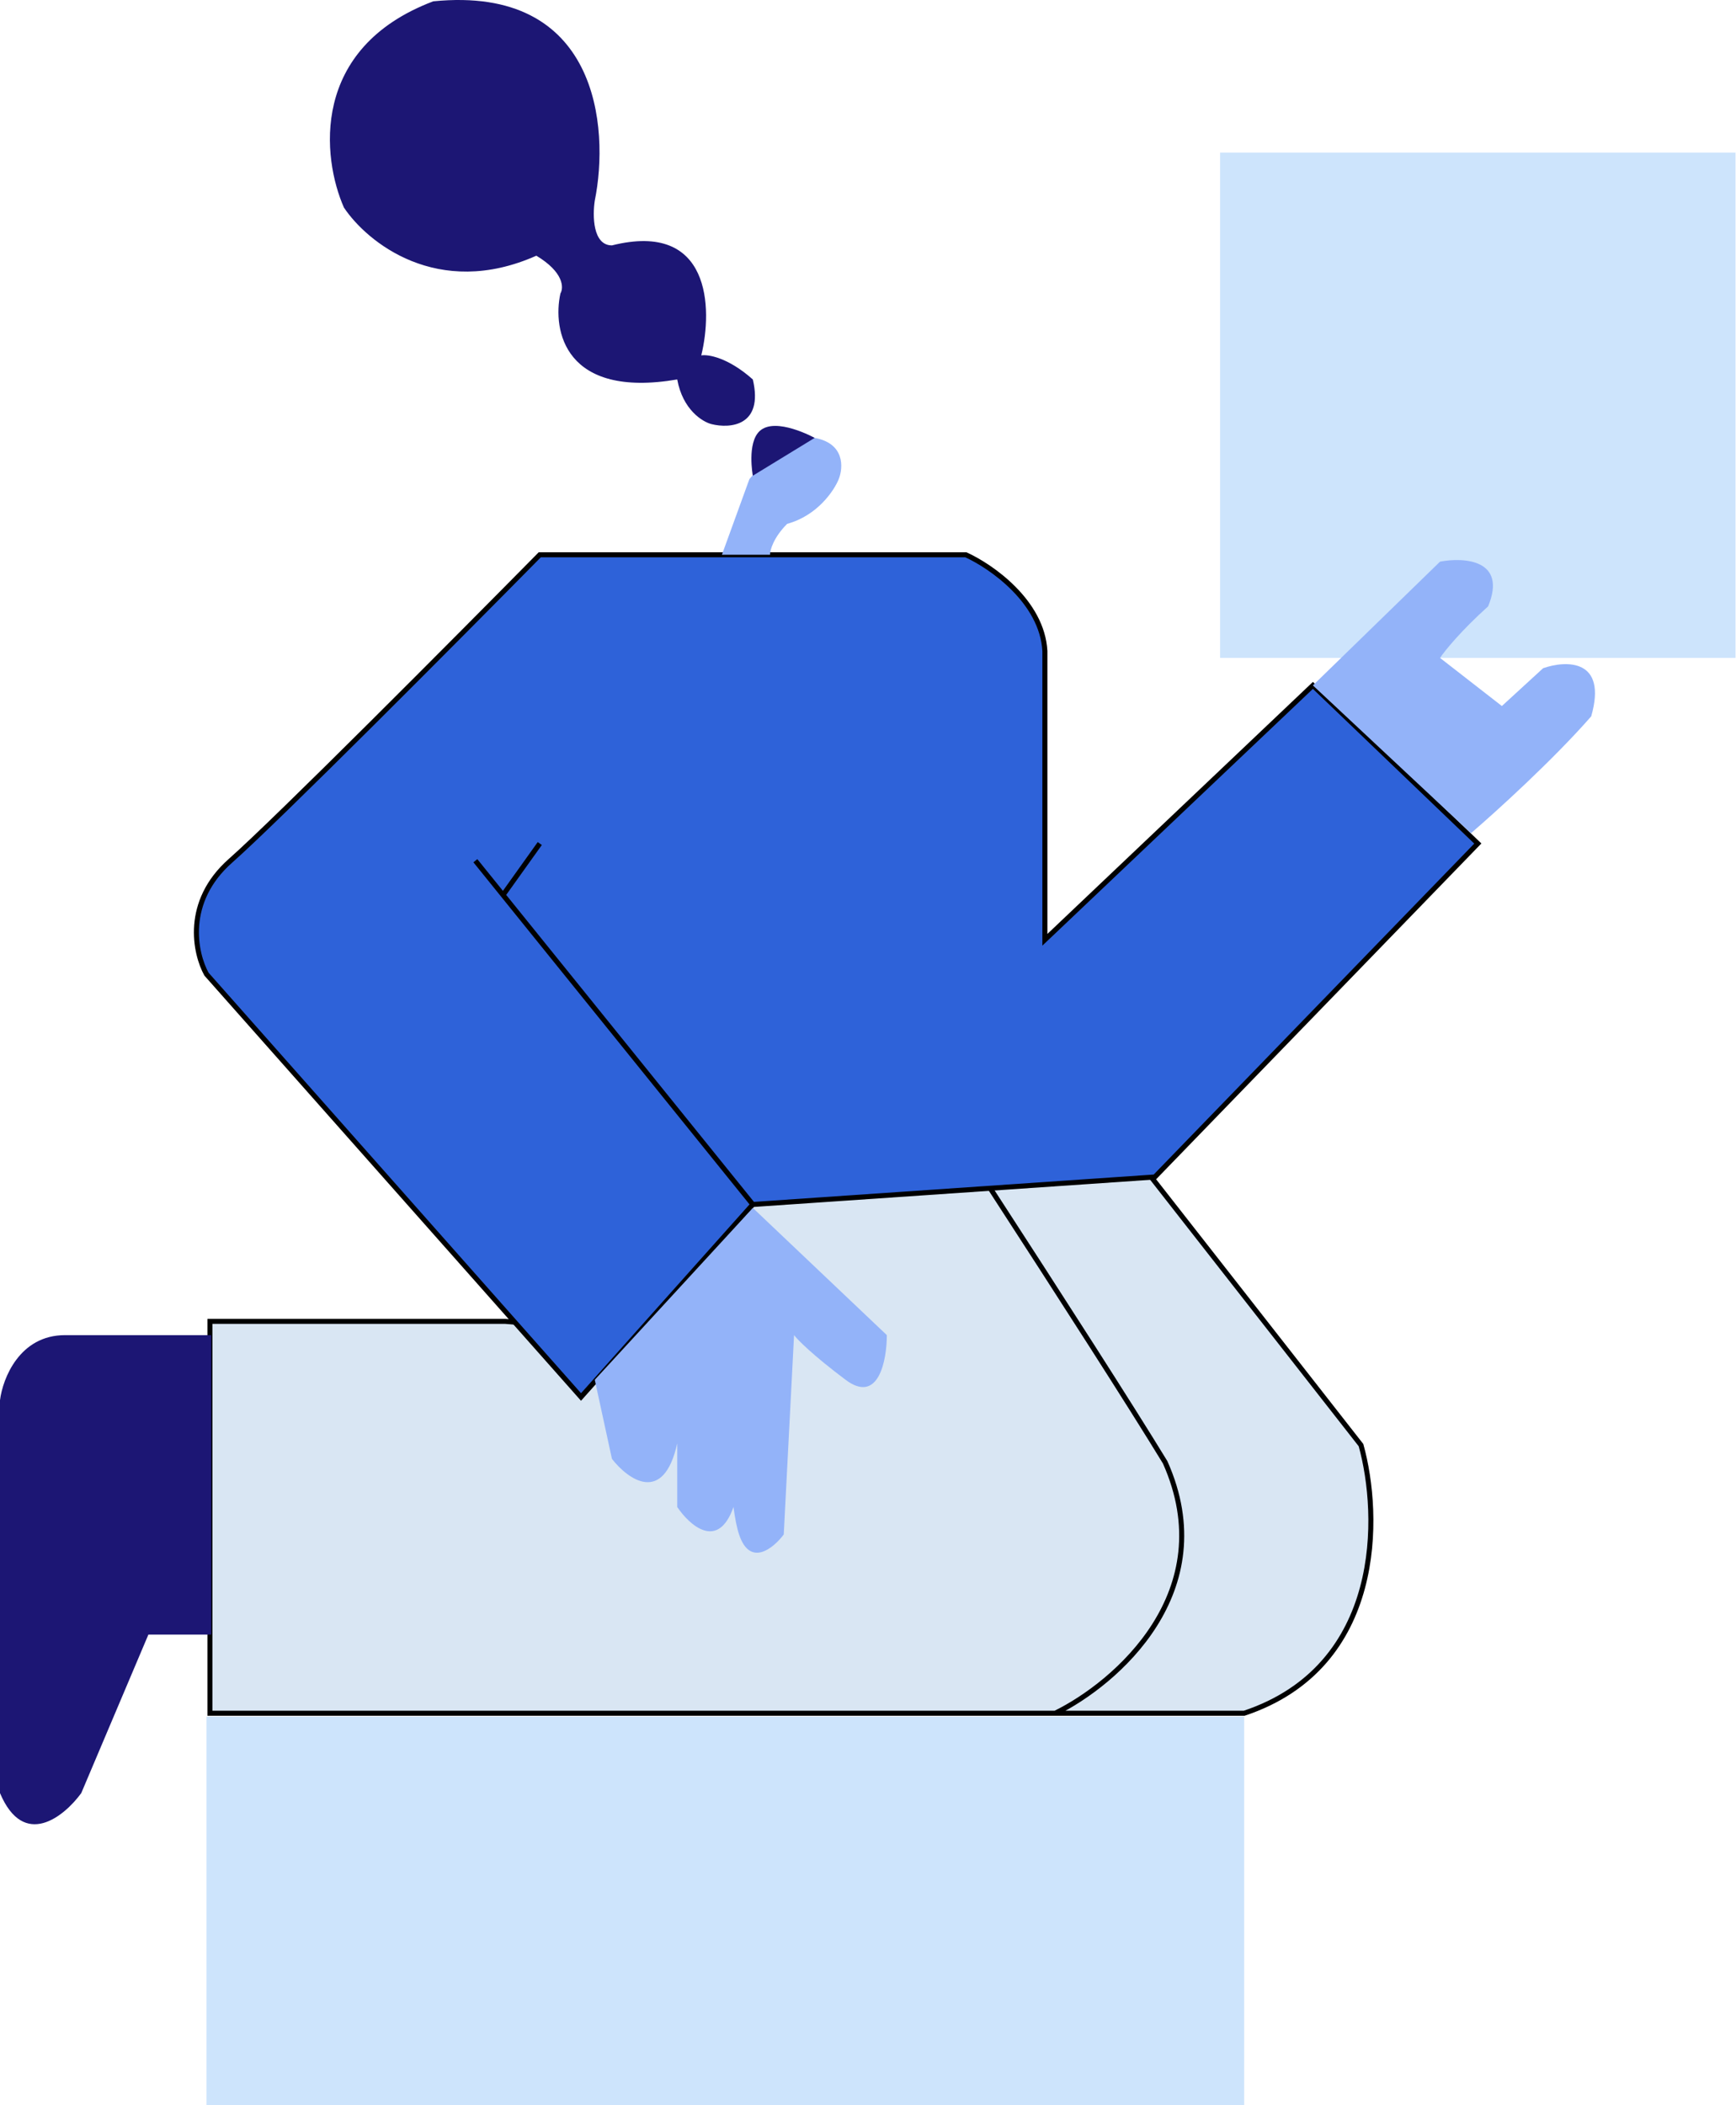
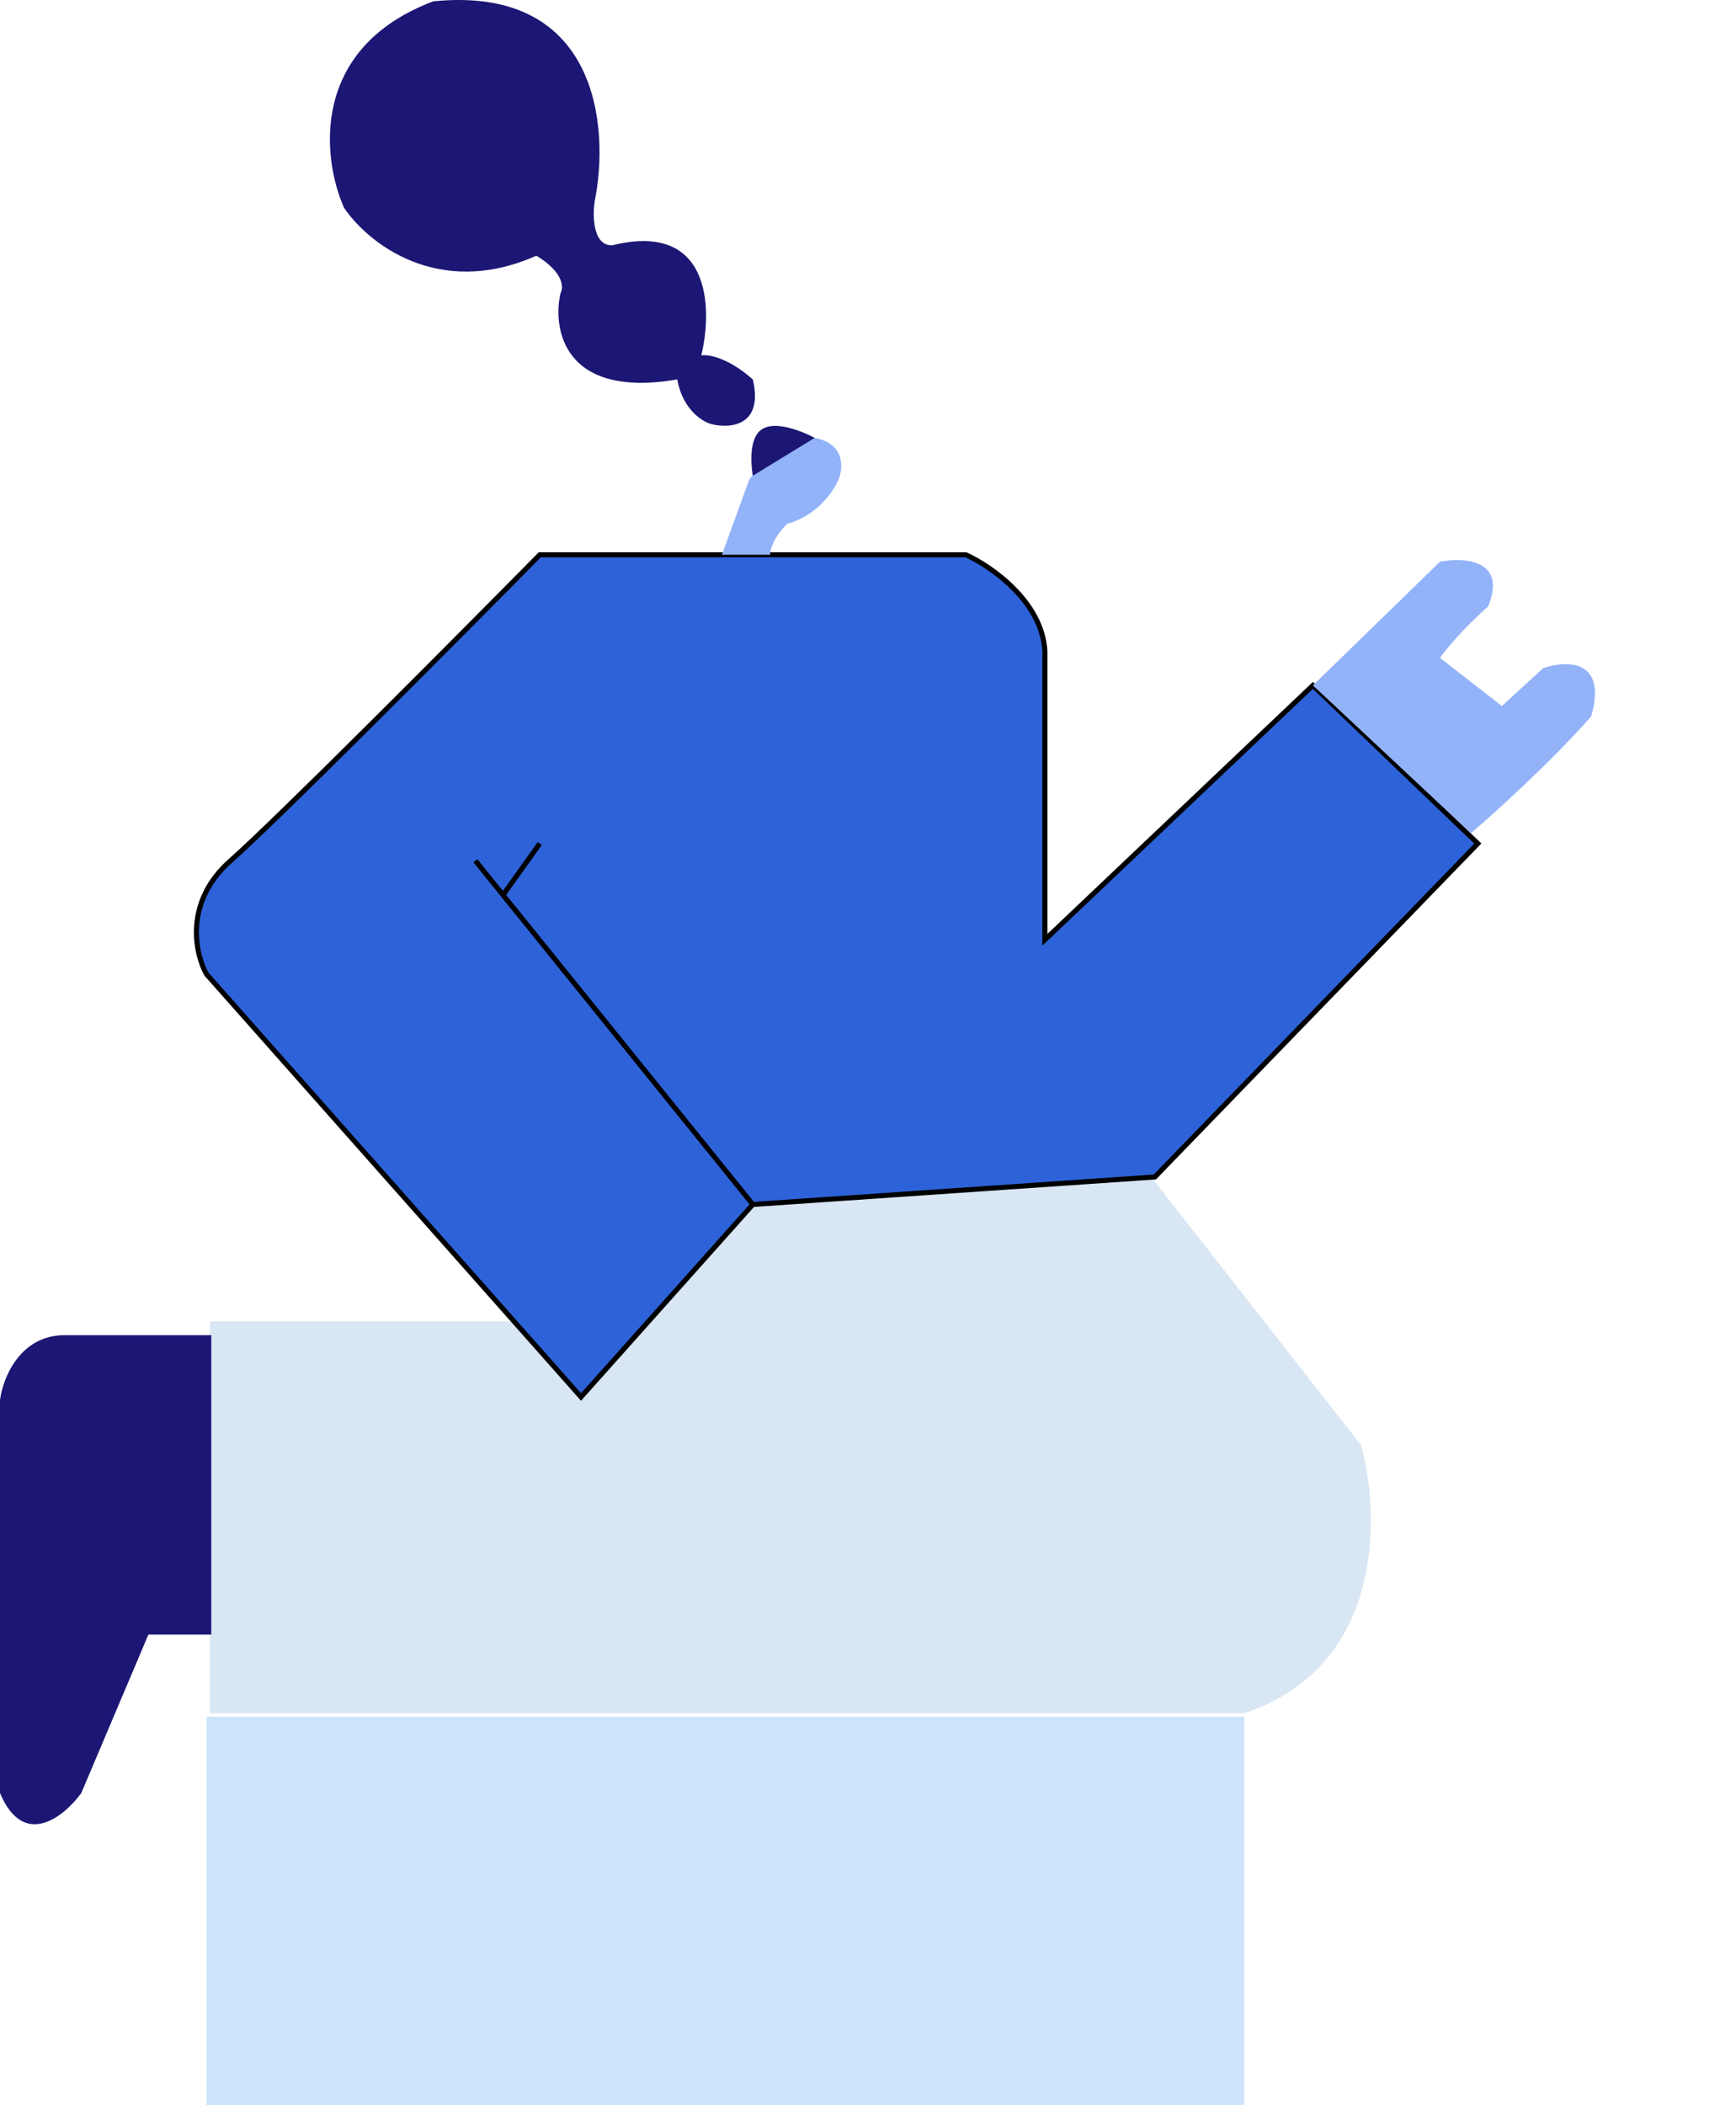
<svg xmlns="http://www.w3.org/2000/svg" width="745" height="903" viewBox="0 0 745 903" fill="none">
-   <path d="M523.613 282.208V65.447H744.798V282.208H523.613Z" fill="#CDE4FC" />
  <path d="M533.935 903V736.374H88.616V903H533.935Z" fill="#CDE4FC" />
  <path d="M90.091 734.899V566.799H216.903L268.513 571.223L216.903 404.597L281.784 341.19H365.834L584.07 619.883C592.426 649.866 594.097 714.845 533.935 734.899H452.834H90.091Z" fill="#D9E6F3" />
-   <path d="M452.834 734.899H90.091V566.799H216.903L268.513 571.223L216.903 404.597L281.784 341.19H365.834L584.07 619.883C592.426 649.866 594.097 714.845 533.935 734.899C480.851 734.899 457.749 734.899 452.834 734.899ZM452.834 734.899C478.884 722.12 524.793 682.7 500.02 627.256C470.529 578.89 381.563 442.935 340.767 381.004" stroke="black" stroke-width="2.159" />
  <path d="M249.343 599.239L323.071 516.664L495.596 504.867L634.205 361.834L563.426 294.004L448.41 403.122V279.259C447.23 258.025 425.308 242.886 414.495 237.971H231.649C195.767 274.343 118.991 351.512 98.937 369.207C78.883 386.902 83.7 409.02 88.615 417.868L249.343 599.239Z" fill="#2E62D9" />
  <path d="M323.071 516.664L249.343 599.239L88.615 417.868C83.7 409.02 78.883 386.902 98.937 369.207C118.991 351.512 195.767 274.343 231.649 237.971H414.495C425.308 242.886 447.23 258.025 448.41 279.259C448.41 293.414 448.41 367.733 448.41 403.122L563.426 294.004L634.205 361.834L495.596 504.867L323.071 516.664ZM323.071 516.664L215.877 383.911M204.003 369.207L215.877 383.911M215.877 383.911L231.649 361.834" stroke="black" stroke-width="2.159" />
-   <path d="M380.579 572.697L323.071 518.138L255.242 591.866L262.615 625.781C269.496 634.629 284.733 645.688 290.631 619.146V646.425C295.914 654.29 308.137 665.3 314.775 646.425C315.4 651.191 316.188 655.267 317.173 658.222C321.891 672.378 331.918 664.12 336.342 658.222L340.766 572.697C342.24 574.663 348.729 581.249 362.884 591.866C377.04 602.483 380.579 583.51 380.579 572.697Z" fill="#93B3F9" />
  <path d="M617.985 240.92L563.426 294.004L631.256 357.41C641.578 348.563 666.351 326.15 682.866 307.275C689.944 282.502 672.052 283.19 662.222 286.631L644.527 302.851L617.985 282.207C619.951 279.258 626.832 270.706 638.629 260.089C646.886 240.035 628.307 238.954 617.985 240.92Z" fill="#93B3F9" />
  <path d="M321.597 205.53L309.801 237.97H330.445C330.445 236.004 331.919 230.598 337.818 224.699C350.794 221.16 357.97 210.445 359.936 205.53C361.902 200.615 362.59 190.195 349.614 187.835C338.997 187.835 326.513 199.632 321.597 205.53Z" fill="#93B3F9" />
  <path d="M326.021 184.886C320.455 190.023 323.072 204.056 323.072 204.056L349.614 187.836C349.614 187.836 332.845 178.59 326.021 184.886Z" fill="#1C1674" />
  <path d="M323.072 162.768C327.791 182.822 313.242 183.903 305.377 181.937C301.445 180.954 292.991 175.744 290.631 162.768C242.265 171.025 237.055 141.632 240.496 125.903C241.971 123.446 241.971 116.761 230.174 109.683C187.706 128.558 157.429 103.785 147.598 89.039C138.259 67.904 132.852 20.619 185.937 0.565C256.716 -6.513 261.632 54.633 255.242 86.09C254.259 92.48 254.357 105.26 262.615 105.26C305.082 94.643 305.869 132.293 300.954 152.446C303.903 151.954 312.455 153.331 323.072 162.768Z" fill="#1C1674" />
  <path d="M90.668 701.155V572.709H27.898C8.369 572.709 1.162 591.308 0 600.607V769.157C10.229 793.335 27.51 779.231 34.872 769.157L63.684 701.155H90.668Z" fill="#1C1674" />
</svg>